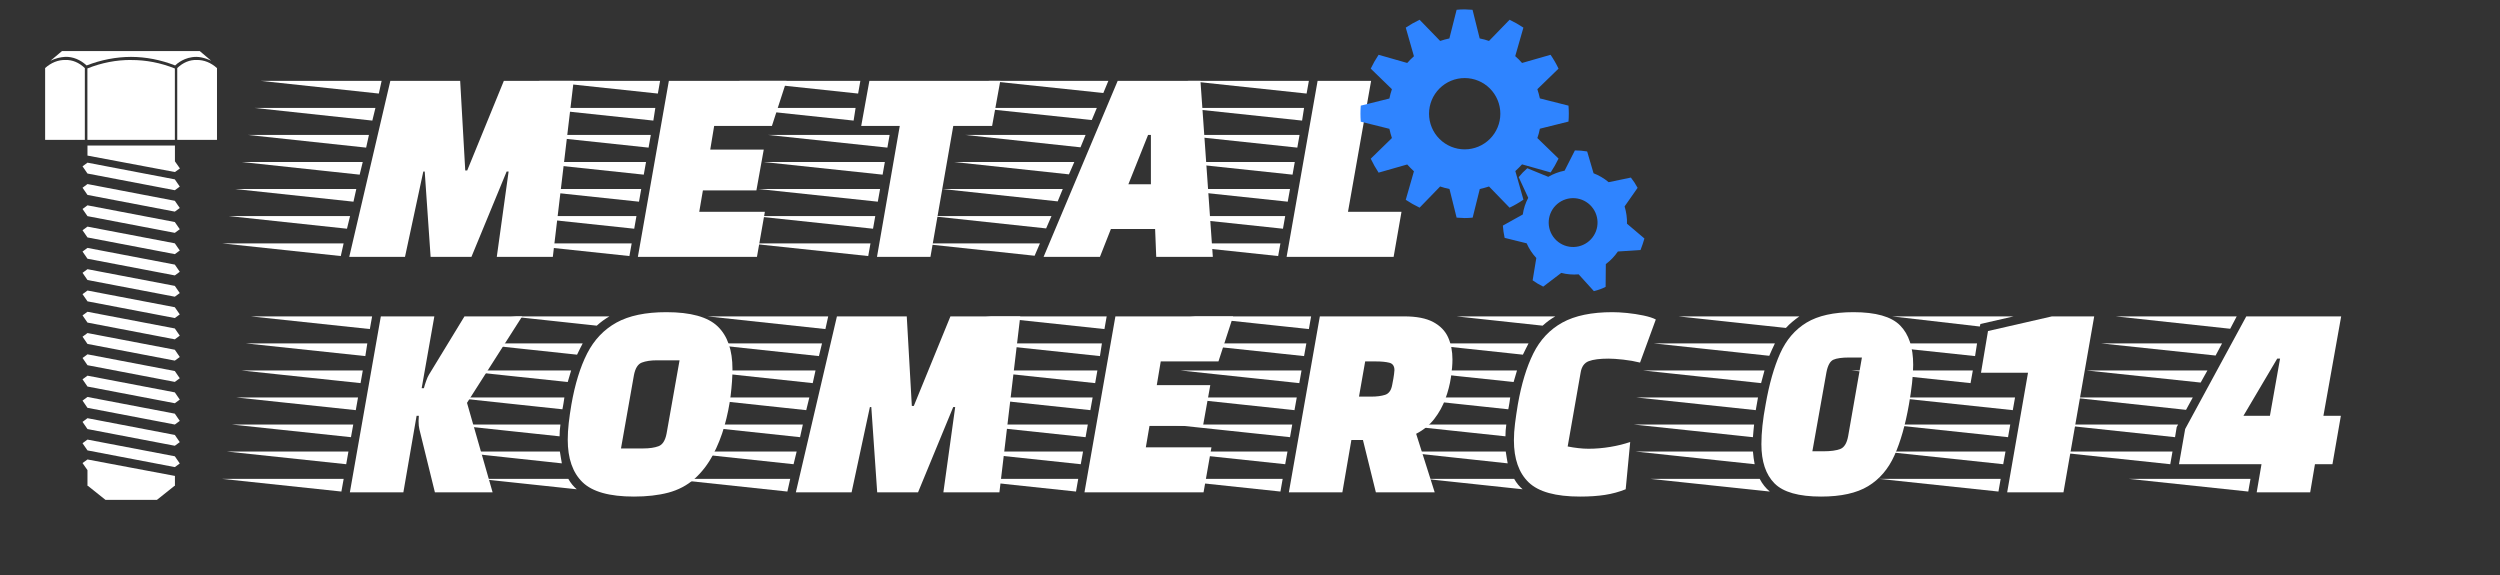
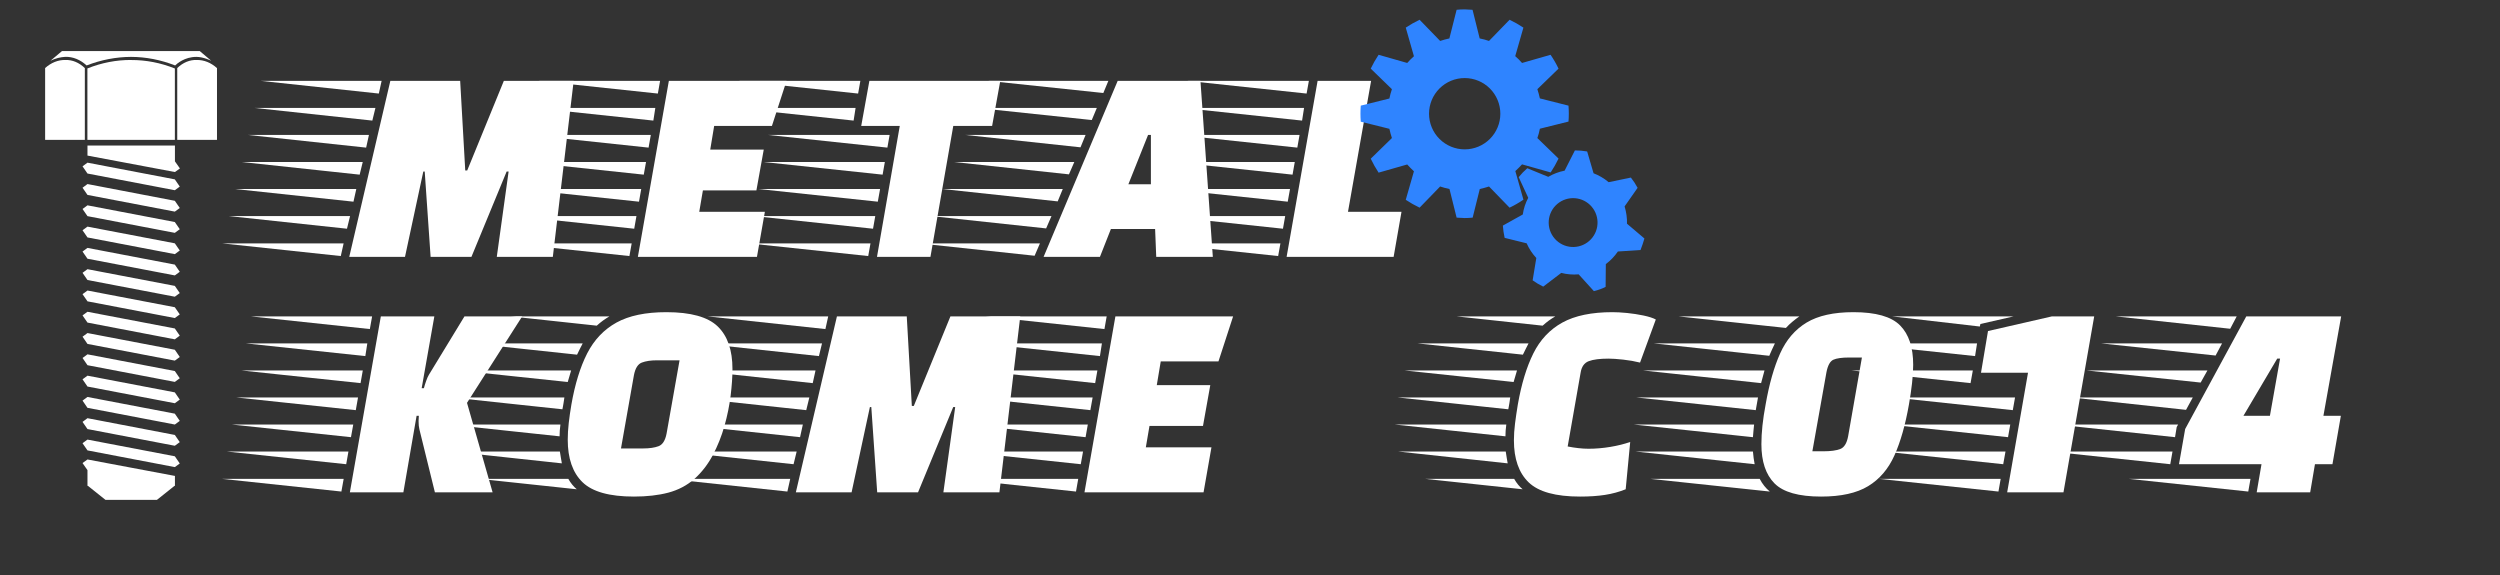
<svg xmlns="http://www.w3.org/2000/svg" width="1500" height="345" viewBox="0 0 1500 345" fill="none">
  <rect x="0" y="0" width="1500" height="345" fill="#333333" stroke="none" />
  <path d="M242.997 154.118H209.554L234.204 48.529H276.104L279.147 102.265H280.333L302.302 48.529H344.202L331.696 154.118H298.073L305.164 102.935H303.978L282.86 154.118H258.365L254.832 102.935H253.981L242.997 154.118ZM228.97 48.529L227.294 56.136L156.489 48.529H228.97ZM225.257 64.748L223.4 72.354L152.621 64.748H225.257ZM221.363 80.966L219.687 88.573L148.728 80.966H221.363ZM217.65 97.185L215.794 104.791L144.834 97.185H217.65ZM213.783 113.404L212.081 121.01L140.967 113.404H213.783ZM210.044 129.622L208.187 137.229L137.073 129.622H210.044ZM206.176 146.021L204.474 153.628L133.18 146.021H206.176Z" fill="white" />
  <path d="M454.174 154.118H382.725L401.316 48.529H471.914L463.148 75.577H428.493L426.146 89.759H458.248L453.839 114.254H421.737L419.546 127.095H458.919L454.174 154.118ZM396.056 48.529L394.715 56.136L323.24 48.529H396.056ZM393.194 64.748L392.008 72.354L320.378 64.748H393.194ZM390.486 80.966L389.145 88.573L317.516 80.966H390.486ZM387.624 97.185L386.258 104.791L314.628 97.185H387.624ZM384.736 113.404L383.396 121.01L311.766 113.404H384.736ZM381.874 129.622L380.533 137.229L308.903 129.622H381.874ZM379.012 146.021L377.645 153.628L306.016 146.021H379.012Z" fill="white" />
  <path d="M558.268 154.118H526.192L539.858 75.577H516.729L521.628 48.529H600.168L595.269 75.577H571.96L558.268 154.118ZM516.213 48.529L514.872 56.136L443.397 48.529H516.213ZM513.351 64.748L512.165 72.354L440.535 64.748H513.351ZM533.773 80.966L532.432 88.573L460.802 80.966H533.773ZM530.91 97.185L529.57 104.791L457.94 97.185H530.91ZM528.048 113.404L526.682 121.01L455.052 113.404H528.048ZM525.161 129.622L523.82 137.229L452.19 129.622H525.161ZM522.298 146.021L520.932 153.628L449.302 146.021H522.298Z" fill="white" />
  <path d="M659.961 154.118H626.157L670.61 48.529H720.271L727.697 154.118H693.739L693.068 137.409H666.536L659.961 154.118ZM665.014 48.529L661.998 55.8L593.049 48.529H665.014ZM658.104 64.748L655.061 72.019L586.139 64.748H658.104ZM651.348 80.966L648.306 88.392L579.203 80.966H651.348ZM688.839 80.966L677.03 110.541H690.541V80.966H688.839ZM644.593 97.185L641.37 104.611L572.267 97.185H644.593ZM637.657 113.404L634.614 120.83L565.357 113.404H637.657ZM630.901 129.622L627.678 137.048L558.42 129.622H630.901ZM623.965 146.021L620.768 153.447L551.484 146.021H623.965Z" fill="white" />
  <path d="M836.173 154.118H771.969L790.56 48.529H822.662L808.79 127.095H840.892L836.173 154.118ZM785.326 48.529L783.959 56.136L712.51 48.529H785.326ZM782.438 64.748L781.252 72.354L709.622 64.748H782.438ZM779.731 80.966L778.39 88.573L706.76 80.966H779.731ZM776.869 97.185L775.528 104.791L703.872 97.185H776.869ZM774.006 113.404L772.64 121.01L701.01 113.404H774.006ZM771.119 129.622L769.778 137.229L698.148 129.622H771.119ZM768.257 146.021L766.89 153.628L695.26 146.021H768.257ZM242.017 295.418H209.915L228.505 189.829H260.607L253.001 232.916H254.342C254.685 231.558 255.141 230.097 255.708 228.532C256.258 226.951 256.817 225.705 257.384 224.793L278.682 189.829H313.311L280.204 241.708L295.571 295.418H260.943L251.634 257.566C251.308 256.328 251.144 254.695 251.144 252.667C251.144 252.117 251.17 251.558 251.222 250.991C251.273 250.423 251.299 249.916 251.299 249.469H249.958L242.017 295.418ZM223.271 189.829L221.905 197.436L150.455 189.829H223.271ZM220.383 206.048L219.197 213.654L147.567 206.048H220.383ZM217.676 222.266L216.335 229.873L144.705 222.266H217.676ZM214.814 238.485L213.473 246.092L141.817 238.485H214.814ZM211.952 254.704L210.585 262.31L138.955 254.704H211.952ZM209.064 270.922L207.723 278.529L136.093 270.922H209.064ZM206.202 287.321L204.835 294.928L133.205 287.321H206.202Z" fill="white" />
  <path d="M380.353 297.945C365.708 297.945 355.428 295.074 349.515 289.333C343.601 283.591 340.645 275.091 340.645 263.832C340.645 260.669 340.842 257.343 341.238 253.853C341.633 250.364 342.166 246.651 342.836 242.714C344.985 230.441 348.14 220.221 352.3 212.056C356.477 203.891 362.338 197.72 369.885 193.543C377.431 189.383 387.401 187.303 399.795 187.303C414.423 187.303 424.694 190.148 430.608 195.837C436.521 201.527 439.478 210.054 439.478 221.416C439.478 226.04 439.116 231.334 438.395 237.299C437.655 243.281 436.418 249.367 434.681 255.555C432.928 261.743 430.59 267.596 427.668 273.114C424.729 278.632 421.067 283.368 416.684 287.322C412.18 291.258 406.937 294.017 400.955 295.598C394.99 297.163 388.123 297.945 380.353 297.945ZM358.049 195.399L306.351 189.83H365.656C364.298 190.62 363 191.463 361.762 192.357C360.525 193.268 359.287 194.282 358.049 195.399ZM346.24 212.804L283.042 206.048H349.618C349.051 207.183 348.483 208.283 347.916 209.349C347.349 210.415 346.79 211.566 346.24 212.804ZM380.353 225.129L372.592 269.066H385.923C389.653 269.066 392.721 268.619 395.128 267.725C397.552 266.814 399.159 264.279 399.95 260.119L407.737 216.182H394.2C390.487 216.182 387.453 216.637 385.098 217.548C382.725 218.442 381.144 220.969 380.353 225.129ZM342.682 222.267L340.645 229.203L275.1 222.267H342.682ZM337.447 245.576L271.052 238.485H338.633L338.118 241.863C337.998 242.534 337.886 243.178 337.783 243.797L337.447 245.576ZM335.746 261.795L269.195 254.704H336.261C335.918 257.179 335.746 259.543 335.746 261.795ZM337.112 278.013L271.387 270.923H335.926C336.15 272.16 336.347 273.372 336.519 274.558C336.691 275.744 336.889 276.896 337.112 278.013ZM346.059 293.562L287.606 287.322H340.98C342.458 289.9 344.151 291.98 346.059 293.562Z" fill="white" />
  <path d="M510.95 295.418H477.507L502.157 189.83H544.057L547.1 243.565H548.286L570.255 189.83H612.155L599.649 295.418H566.026L573.117 244.236H571.931L550.813 295.418H526.317L522.785 244.236H521.934L510.95 295.418ZM496.923 189.83L495.247 197.437L424.442 189.83H496.923ZM493.21 206.049L491.353 213.655L420.549 206.049H493.21ZM489.316 222.267L487.64 229.874L416.681 222.267H489.316ZM485.603 238.486L483.747 246.092L412.787 238.486H485.603ZM481.71 254.704L480.034 262.311L408.894 254.704H481.71ZM477.997 270.923L476.14 278.529L405.026 270.923H477.997ZM474.129 287.322L472.427 294.929L401.133 287.322H474.129Z" fill="white" />
  <path d="M722.128 295.418H650.678L669.243 189.83H739.868L731.075 216.852H696.446L694.074 231.06H726.176L721.792 255.555H689.69L687.499 268.396H726.872L722.128 295.418ZM664.009 189.83L662.668 197.437L591.193 189.83H664.009ZM661.147 206.049L659.961 213.655L588.331 206.049H661.147ZM658.439 222.267L657.099 229.874L585.443 222.267H658.439ZM655.577 238.486L654.211 246.092L582.581 238.486H655.577ZM652.69 254.704L651.349 262.311L579.719 254.704H652.69ZM649.827 270.923L648.461 278.529L576.831 270.923H649.827ZM646.939 287.322L645.599 294.929L573.969 287.322H646.939Z" fill="white" />
-   <path d="M805.414 295.418H773.313L791.903 189.83H842.596C849.919 189.83 855.686 190.956 859.897 193.208C864.126 195.46 867.117 198.528 868.871 202.413C870.607 206.298 871.475 210.724 871.475 215.692C871.475 218.717 871.165 222.319 870.547 226.496C869.928 230.656 868.828 234.91 867.246 239.259C865.682 243.591 863.464 247.614 860.594 251.327C857.723 255.04 854.087 258.022 849.687 260.274L860.826 295.418H825.527L817.765 263.987H810.829L805.414 295.418ZM786.669 189.83L785.328 197.437L713.853 189.83H786.669ZM783.807 206.049L782.44 213.655L710.991 206.049H783.807ZM819.106 216.852L815.393 237.97H822.819C826.085 237.97 828.844 237.609 831.096 236.887C833.348 236.148 834.758 234.145 835.325 230.879C835.892 228.06 836.262 225.92 836.433 224.459C836.588 222.998 836.666 222.216 836.666 222.112C836.666 219.62 835.626 218.124 833.546 217.626C831.466 217.11 828.793 216.852 825.527 216.852H819.106ZM780.919 222.267L779.578 229.874L708.103 222.267H780.919ZM778.057 238.486L776.691 246.092L705.241 238.486H778.057ZM775.35 254.704L774.009 262.311L702.353 254.704H775.35ZM772.488 270.923L771.121 278.529L699.491 270.923H772.488ZM769.6 287.322L768.259 294.929L696.629 287.322H769.6Z" fill="white" />
  <path d="M948.03 297.945C933.401 297.945 923.131 295.109 917.217 289.436C911.304 283.746 908.347 275.323 908.347 264.167C908.347 261.021 908.571 257.669 909.018 254.111C909.465 250.57 910.023 246.771 910.694 242.714C912.842 230.441 915.945 220.221 920.002 212.056C924.059 203.891 929.86 197.72 937.407 193.543C944.953 189.383 954.975 187.303 967.472 187.303C969.947 187.303 972.878 187.466 976.264 187.793C979.633 188.136 982.925 188.644 986.14 189.314C989.354 190.002 991.804 190.792 993.488 191.686L984.025 217.548C980.862 216.758 977.485 216.165 973.892 215.769C970.282 215.374 967.351 215.176 965.099 215.176C959.925 215.176 955.98 215.683 953.264 216.697C950.565 217.712 948.932 220.024 948.365 223.633L940.604 267.88C942.856 268.327 945.022 268.662 947.102 268.886C949.199 269.126 951.201 269.247 953.109 269.247C957.39 269.247 961.756 268.877 966.208 268.138C970.643 267.399 974.614 266.41 978.121 265.173L975.413 293.562C971.46 295.143 967.317 296.269 962.985 296.939C958.653 297.61 953.668 297.945 948.03 297.945ZM925.572 195.399L873.873 189.83H933.178C931.82 190.62 930.522 191.463 929.284 192.357C928.047 193.268 926.809 194.282 925.572 195.399ZM913.736 212.804L850.564 206.048H917.114C916.564 207.183 916.005 208.283 915.438 209.349C914.871 210.415 914.303 211.566 913.736 212.804ZM910.204 222.267L908.167 229.203L842.622 222.267H910.204ZM904.97 245.576L838.574 238.485H906.13L905.64 241.863C905.52 242.534 905.408 243.178 905.305 243.797L904.97 245.576ZM903.268 261.795L836.691 254.704H903.783C903.439 257.179 903.268 259.543 903.268 261.795ZM904.609 278.013L838.909 270.923H903.448C903.671 272.16 903.861 273.372 904.016 274.558C904.187 275.744 904.385 276.896 904.609 278.013ZM913.582 293.562L855.128 287.322H908.502C909.963 289.9 911.656 291.98 913.582 293.562Z" fill="white" />
  <path d="M1059.37 242.714C1061.51 230.441 1064.42 220.221 1068.08 212.056C1071.74 203.891 1077.04 197.72 1083.96 193.543C1090.87 189.383 1100.24 187.303 1112.07 187.303C1125.48 187.303 1134.8 189.95 1140.05 195.244C1145.29 200.539 1147.91 208.42 1147.91 218.889C1147.91 222.379 1147.68 226.092 1147.21 230.028C1146.77 233.982 1146.15 238.21 1145.36 242.714C1143.23 254.885 1140.33 265.052 1136.67 273.217C1133.01 281.383 1127.74 287.545 1120.86 291.705C1114 295.865 1104.6 297.945 1092.65 297.945C1079.25 297.945 1069.93 295.306 1064.7 290.029C1059.46 284.735 1056.84 276.905 1056.84 266.539C1056.84 259.56 1057.68 251.619 1059.37 242.714ZM1007 189.83H1079.63C1078.17 190.844 1076.77 191.918 1075.43 193.053C1074.07 194.17 1072.77 195.408 1071.54 196.766L1007 189.83ZM992.3 206.048H1064.93C1064.38 207.183 1063.83 208.369 1063.26 209.607C1062.69 210.844 1062.12 212.133 1061.56 213.474L992.3 206.048ZM1095.85 223.453L1087.42 270.768H1094.17C1098.46 270.768 1101.78 270.312 1104.15 269.401C1106.51 268.507 1108.08 265.972 1108.87 261.795L1117.15 214.506H1109.54C1105.16 214.506 1101.98 214.953 1100 215.846C1098.03 216.757 1096.64 219.293 1095.85 223.453ZM985.698 222.267H1058.7L1056.66 229.873L985.698 222.267ZM1054.8 238.485L1053.46 246.092L981.831 238.485H1054.8ZM1051.76 262.31L980.129 254.704H1052.46L1052.09 258.417C1051.99 259.655 1051.88 260.953 1051.76 262.31ZM981.315 270.923H1051.76C1051.98 273.621 1052.33 276.157 1052.79 278.529L981.315 270.923ZM1061.89 294.928L990.262 287.322H1055.83C1057.4 290.364 1059.42 292.9 1061.89 294.928Z" fill="white" />
  <path d="M1256.52 189.83L1238.08 295.418H1204.3L1216.81 223.634H1188.6L1192.8 198.623L1231.17 189.83H1256.52ZM1188.24 194.394L1187.9 195.915L1135.2 189.83H1208.2L1188.24 194.394ZM1186.23 206.049L1185.04 213.655L1113.41 206.049H1186.23ZM1183.7 222.267L1182.33 229.874L1110.7 222.267H1183.7ZM1209.02 238.486L1207.68 246.092L1136.05 238.486H1209.02ZM1206.16 254.704L1204.82 262.311L1133.16 254.704H1206.16ZM1203.3 270.923L1201.93 278.529L1130.3 270.923H1203.3ZM1200.41 287.322L1199.07 294.929L1127.44 287.322H1200.41Z" fill="white" />
  <path d="M1342.02 189.831L1338.13 197.257L1269.38 189.831H1342.02ZM1386.11 295.419H1354.01L1356.9 278.53H1307.39L1311.1 257.412L1347.77 189.831H1404.7L1394.05 249.471H1404.52L1399.47 278.53H1388.97L1386.11 295.419ZM1333.23 206.049L1329.36 213.321L1260.75 206.049H1333.23ZM1368.04 215.177H1366.33L1346.07 249.471H1361.95L1368.04 215.177ZM1324.46 222.268L1320.39 229.539L1251.8 222.268H1324.46ZM1315.67 238.486L1311.62 245.912L1242.85 238.486H1315.67ZM1305.02 262.311L1233.9 254.705H1306.87L1306.02 256.226L1305.02 262.311ZM1303.5 270.924L1302.16 278.53L1230.53 270.924H1303.5ZM1350.3 287.323L1348.96 294.929L1277.3 287.323H1350.3ZM119.842 30.631H37.21L30.279 36.463C33.159 35.058 36.175 34.262 39.227 34.102C43.754 34.001 48.197 35.804 51.964 39.274C60.633 35.905 69.594 34.174 78.6 34.13C87.559 34.155 96.472 35.886 105.088 39.274C106.151 38.227 110.72 34.13 117.847 34.13C122.114 34.13 126.665 36.432 126.748 36.463L119.842 30.631Z" fill="white" />
  <path d="M118.045 35.983C113.871 35.827 109.771 37.526 106.349 40.83V83.929H130.194V40.858C126.592 37.606 122.369 35.909 118.065 35.985M78.754 35.983C69.851 35.932 60.989 37.644 52.438 41.067V83.929H104.918V41.098C96.416 37.695 87.606 35.983 78.754 36.014M39.205 35.983C34.903 35.899 30.681 37.587 27.076 40.83V83.929H50.901V40.858C47.481 37.545 43.381 35.834 39.205 35.983ZM104.894 107.62L52.484 97.6L49.519 99.781L52.484 104.119L104.9 114.138L107.865 111.957L104.894 107.62ZM104.894 120.479L52.484 110.431L49.519 112.643L52.484 116.949L104.9 126.972L107.865 124.788L104.894 120.479ZM104.894 133.222L52.484 123.202L49.519 125.383L52.484 129.689L104.9 139.712L107.865 137.528L104.894 133.222ZM104.894 145.993L52.484 135.973L49.519 138.157L52.484 142.463L104.9 152.483L107.865 150.299L104.894 145.993ZM104.894 158.764L52.484 148.744L49.519 150.928L52.484 155.234L104.9 165.254L107.865 163.07L104.894 158.764ZM104.894 171.535L52.484 161.515L49.519 163.699L52.484 168.005L104.9 178.025L107.865 175.844L104.894 171.535ZM104.894 184.34L52.484 174.315L49.519 176.499L52.484 180.805L104.9 190.827L107.865 188.643L104.894 184.34ZM104.894 197.078L52.484 187.063L49.519 189.244L52.484 193.55L104.9 203.601L107.865 201.389L104.894 197.078ZM104.894 209.851L52.484 199.831L49.519 202.015L52.484 206.352L104.9 216.372L107.865 214.188L104.894 209.851ZM104.894 222.622L52.484 212.602L49.519 214.786L52.484 219.123L104.9 229.143L107.865 226.959L104.894 222.622ZM104.894 235.425L52.484 225.405L49.519 227.589L52.484 231.926L104.9 241.945L107.865 239.762L104.894 235.425ZM104.894 248.196L52.484 238.178L49.519 240.362L52.484 244.699L104.9 254.719L107.865 252.535L104.894 248.196ZM104.894 260.967L52.484 250.918L49.519 253.131L52.484 257.437L104.9 267.457L107.865 265.276L104.894 260.967ZM104.894 273.769L52.482 263.749L49.517 265.933L52.482 270.239L104.897 280.262L107.862 278.078L104.894 273.769ZM104.961 96.819V87.338H52.482V93.351L104.961 103.221L107.952 101.068L104.961 96.819ZM52.482 275.682L49.517 277.838L52.482 282.085V291.535H52.765L63.311 299.94H94.132L104.678 291.535H104.961V285.553L52.482 275.682Z" fill="white" />
  <path d="M914.044 119.755L909.199 102.642C910.583 101.384 911.925 100.042 913.227 98.617L930.402 103.459C932.164 100.817 933.737 98.05 935.12 95.156L922.411 82.824C923.081 80.979 923.585 79.113 923.922 77.226L941.097 72.946C941.223 71.395 941.285 69.802 941.285 68.165C941.285 66.529 941.223 64.935 941.097 63.385L923.925 59.042C923.503 57.114 922.999 55.269 922.411 53.507L935.123 41.174C933.737 38.281 932.143 35.513 930.34 32.871L913.227 37.778C911.968 36.31 910.605 34.947 909.137 33.688L914.044 16.575C911.402 14.813 908.634 13.24 905.741 11.857L893.408 24.566C891.604 23.937 889.737 23.433 887.808 23.055L883.53 5.88C881.978 5.754 880.384 5.67 878.75 5.627C876.233 5.627 875.54 5.756 873.967 5.88L869.627 23.052C867.697 23.473 865.851 23.978 864.089 24.566L851.758 11.854C848.863 13.24 846.096 14.812 843.456 16.573L848.36 33.75C846.933 35.009 845.592 36.351 844.338 37.778L827.16 32.871C825.398 35.513 823.825 38.281 822.441 41.174L835.148 53.507C834.519 55.351 834.016 57.216 833.639 59.102L816.467 63.382C816.338 64.934 816.273 66.529 816.273 68.165C816.273 69.759 816.337 71.374 816.464 73.01L833.637 77.288C834.058 79.216 834.562 81.062 835.148 82.824L822.441 95.219C823.825 98.113 825.398 100.902 827.16 103.586L844.333 98.679C845.593 100.106 846.935 101.469 848.36 102.768L843.453 119.882C846.095 121.644 848.863 123.216 851.758 124.6L864.089 111.888C865.935 112.519 867.802 113.024 869.689 113.402L873.969 130.574C875.52 130.702 877.113 130.786 878.75 130.827C880.427 130.827 882.042 130.744 883.592 130.577L887.873 113.402C889.801 112.983 891.647 112.479 893.408 111.891L905.739 124.6C908.633 123.216 911.402 121.622 914.044 119.817M878.812 89.618C873.138 89.618 867.697 87.364 863.686 83.353C859.674 79.341 857.421 73.9 857.421 68.227C857.421 62.554 859.674 57.113 863.686 53.101C867.697 49.09 873.138 46.836 878.812 46.836C884.485 46.836 889.926 49.09 893.938 53.101C897.949 57.113 900.203 62.554 900.203 68.227C900.203 73.9 897.949 79.341 893.938 83.353C889.926 87.364 884.485 89.618 878.812 89.618ZM976.203 134.226C976.289 130.788 975.808 127.327 974.759 123.845L982.559 112.706C981.383 110.485 980.041 108.431 978.531 106.543L965.193 109.312C962.495 107.034 959.433 105.226 956.135 103.965L952.296 90.876C949.863 90.457 947.409 90.247 944.934 90.247L938.772 102.392C935.315 103.071 931.996 104.326 928.955 106.105L916.372 100.943C914.485 102.579 912.766 104.362 911.215 106.291L916.94 118.685C915.26 121.831 914.169 125.166 913.667 128.69L901.714 135.357C901.88 137.79 902.236 140.244 902.781 142.719L915.993 145.991C917.414 149.232 919.371 152.21 921.782 154.799L919.58 168.199C921.552 169.626 923.67 170.885 925.936 171.974L936.755 163.734C940.111 164.614 943.591 164.906 947.198 164.61L956.326 174.679C957.582 174.387 958.84 174.009 960.098 173.545C961.272 173.127 962.364 172.646 963.373 172.101L963.494 158.448C966.31 156.352 968.755 153.801 970.729 150.898L984.317 150.016C985.199 147.752 985.976 145.445 986.649 143.096L976.203 134.226ZM949.967 146.87C948.206 147.677 946.302 148.126 944.366 148.192C942.43 148.258 940.5 147.94 938.688 147.255C936.876 146.571 935.217 145.534 933.808 144.205C932.399 142.876 931.267 141.281 930.478 139.511C929.689 137.742 929.259 135.834 929.212 133.897C929.165 131.961 929.502 130.034 930.204 128.229C930.906 126.423 931.959 124.775 933.302 123.379C934.645 121.983 936.252 120.867 938.029 120.096C941.572 118.557 945.579 118.48 949.179 119.88C952.779 121.28 955.681 124.044 957.254 127.572C958.827 131.1 958.944 135.106 957.58 138.72C956.215 142.334 953.479 145.263 949.967 146.87Z" fill="#2F84FF" />
</svg>